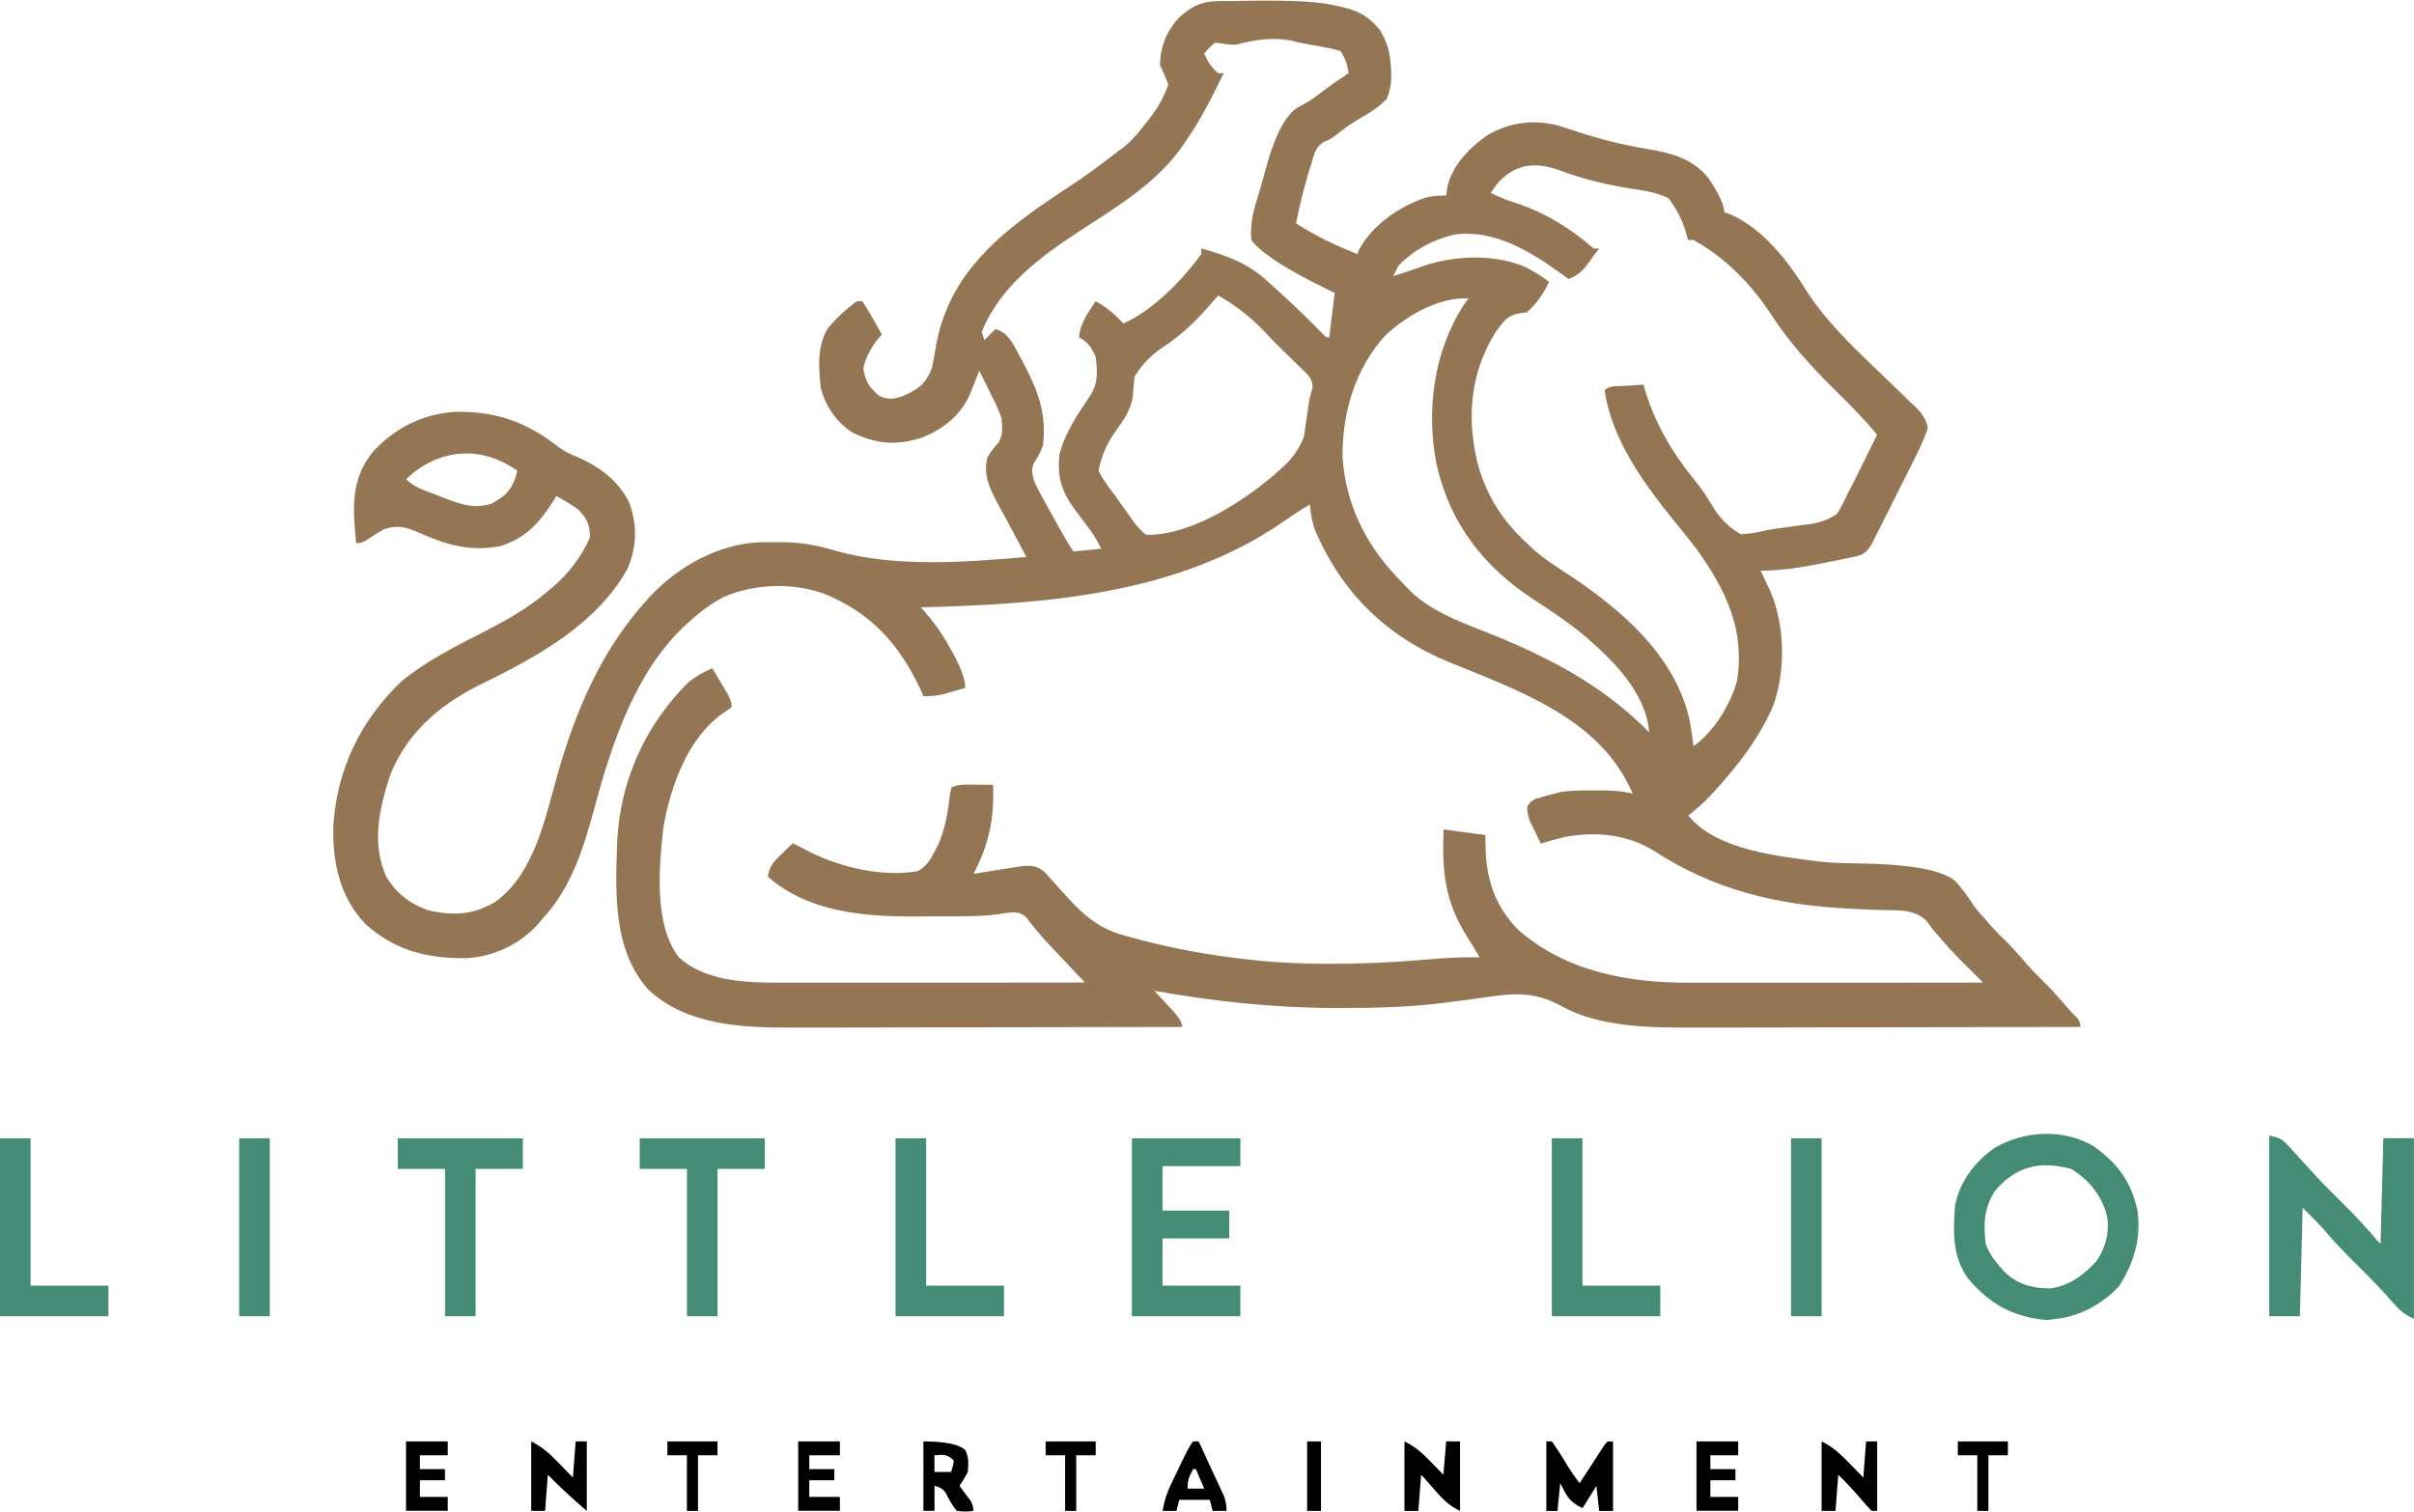
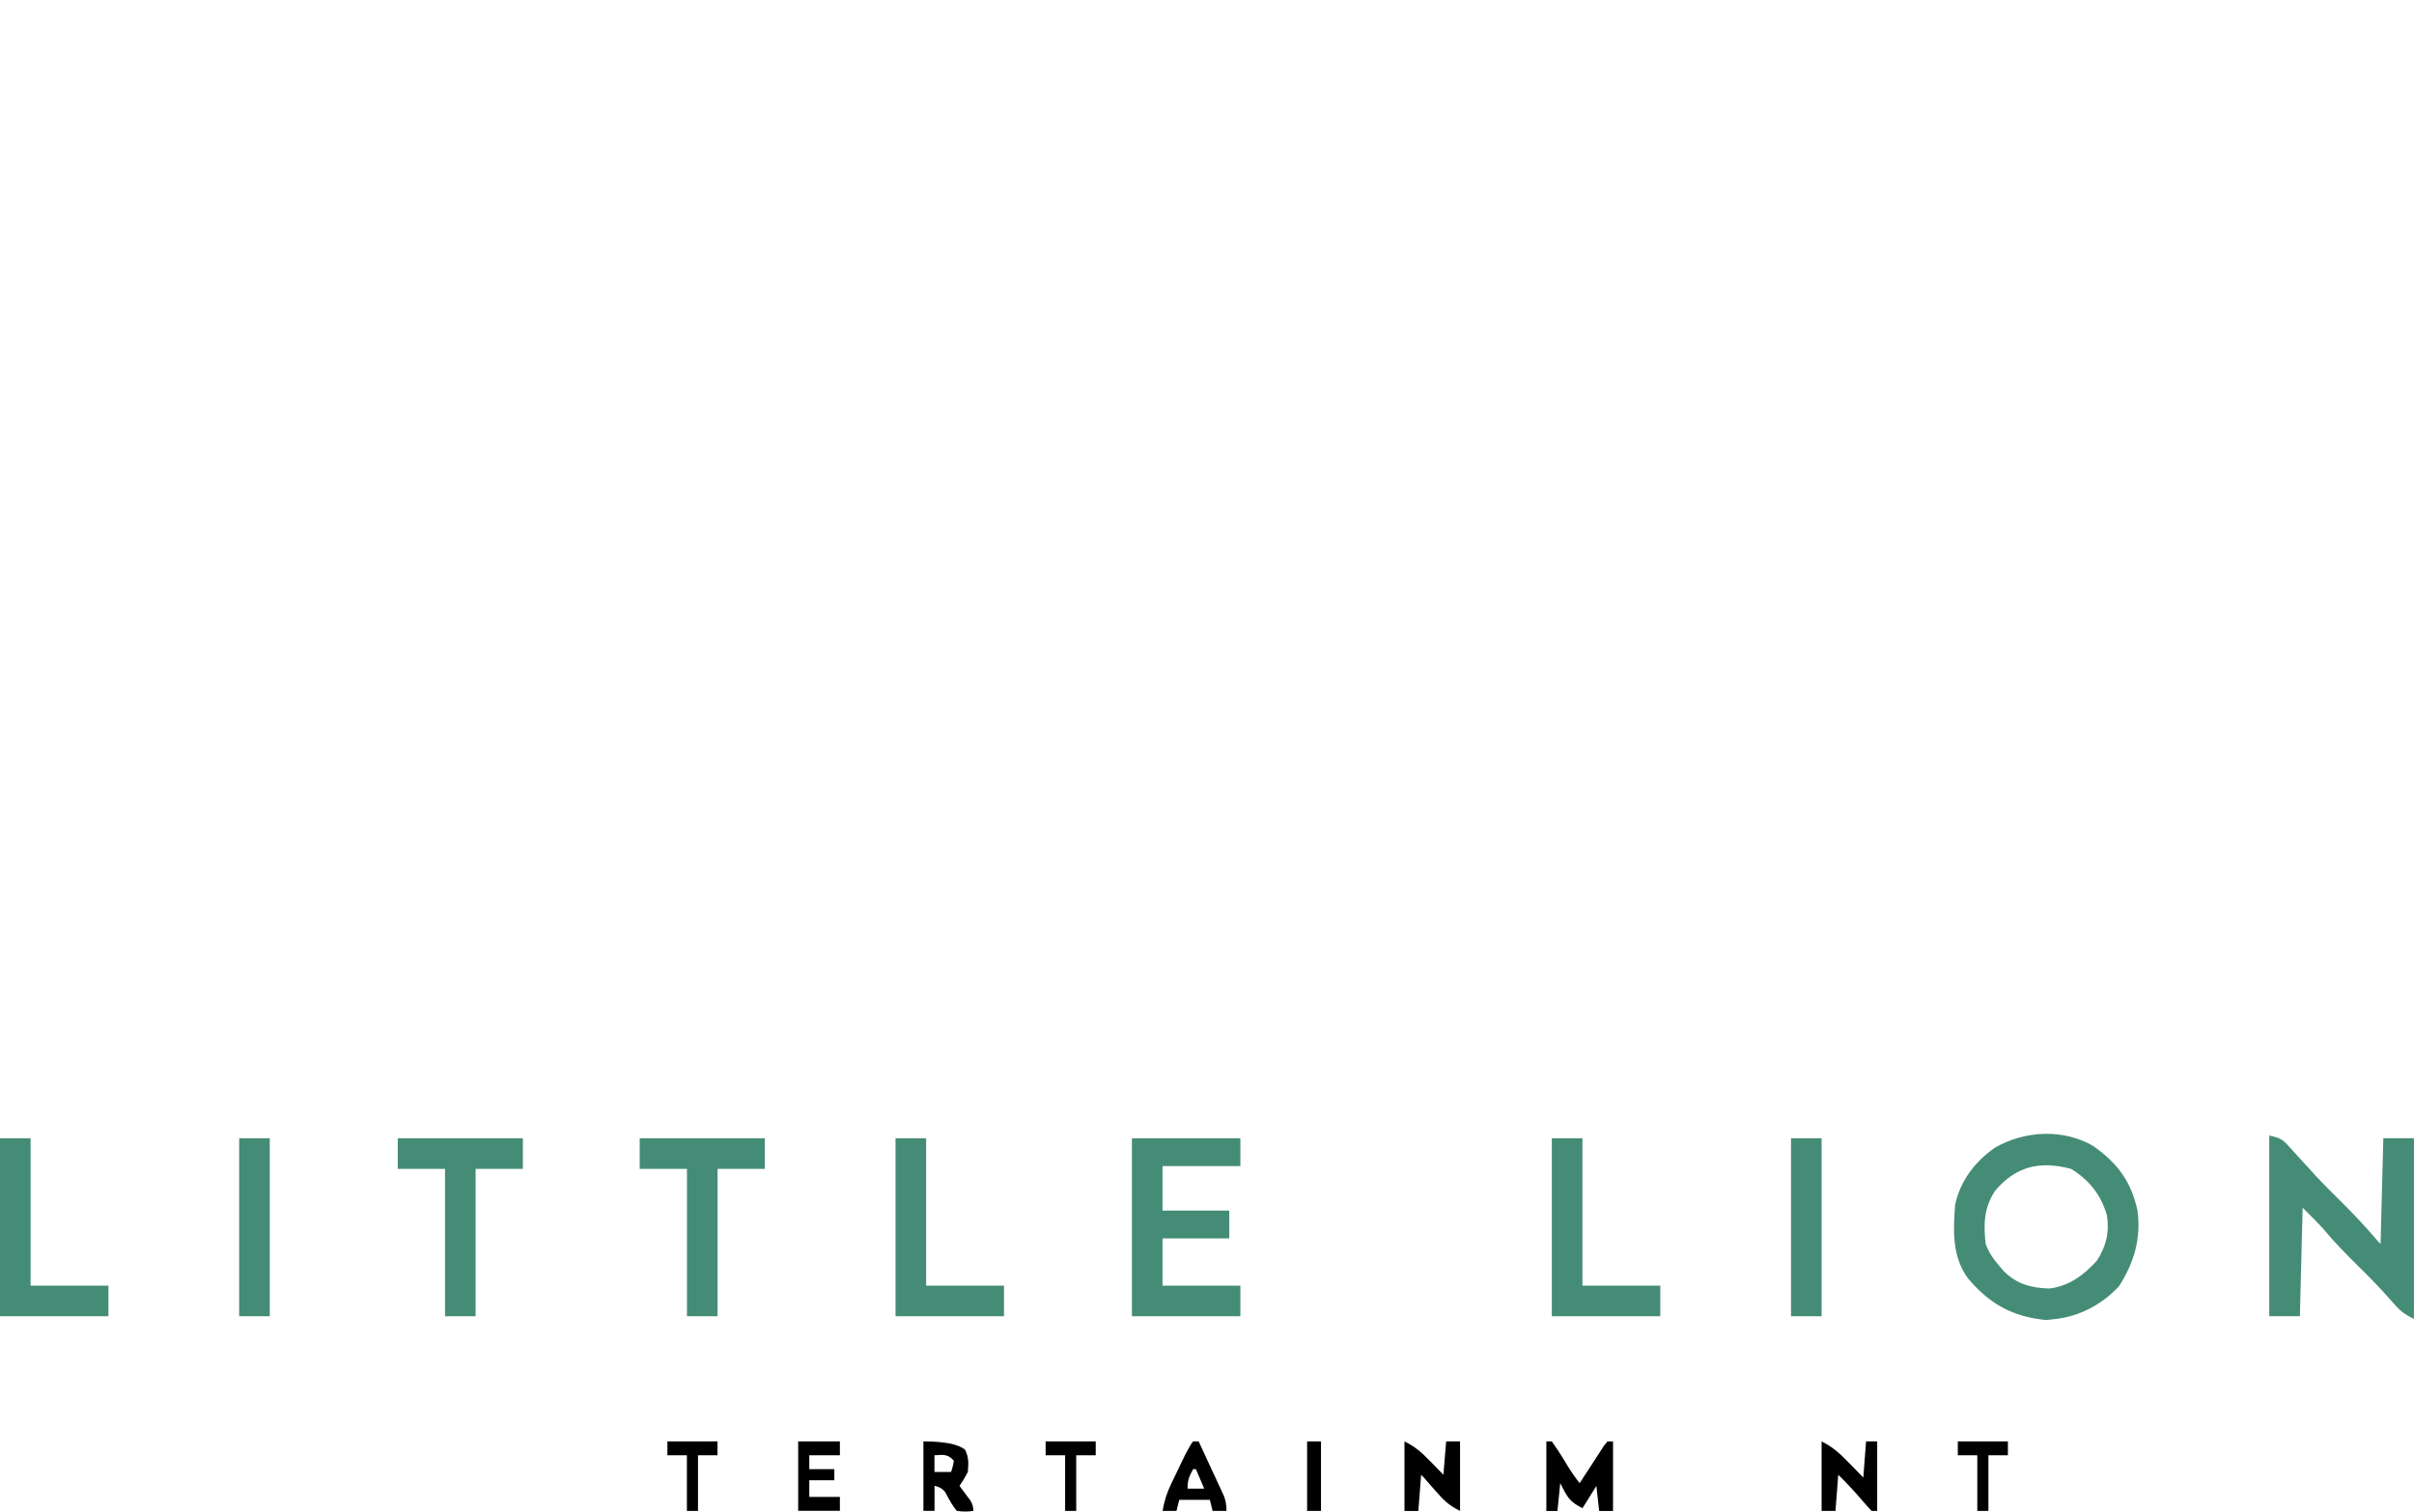
<svg xmlns="http://www.w3.org/2000/svg" id="Layer_2" data-name="Layer 2" viewBox="0 0 400 250.55">
  <defs>
    <style>
      .cls-1 {
        fill: #947654;
      }

      .cls-1, .cls-2, .cls-3 {
        stroke-width: 0px;
      }

      .cls-2 {
        fill: #000;
      }

      .cls-3 {
        fill: #458c76;
      }
    </style>
  </defs>
  <g id="Layer_1-2" data-name="Layer 1">
-     <path class="cls-1" d="M220.1.69c.48.09.95.18,1.44.27,3.22.69,5.15,1.52,7.22,4.16.95,1.75,1.49,3.18,1.65,5.16q.04.54.09,1.1c.09,1.9.03,3.24-.72,5.01-1.4,1.47-2.85,2.34-4.62,3.33-1.45.85-2.75,1.83-4.06,2.87q-.82.6-1.78.94c-1.42.92-1.58,2.14-2.07,3.72-.1.31-.19.61-.29.92-.9,2.91-1.6,5.86-2.21,8.84,3.24,2.09,6.54,3.67,10.14,5.07.11-.26.23-.51.35-.78,2.15-3.97,6.52-7,10.74-8.47,1.34-.39,2.2-.43,3.66-.43.05-.41.1-.82.14-1.24.76-3.67,3.62-6.58,6.59-8.71,3.59-2.12,7.66-2.71,11.69-1.68,1.01.31,2.01.63,3.01.96,3.74,1.23,7.51,2.23,11.39,2.87,4.19.7,7.96,1.51,10.69,5q2.56,3.84,2.56,5.56c.33.11.66.23,1,.35,5.55,2.45,9.74,7.97,12.82,13,2.67,4.05,6.06,7.54,9.53,10.91q.46.44.92.89c1.25,1.22,2.51,2.43,3.78,3.63.94.89,1.87,1.8,2.79,2.7q.43.4.88.82,1.9,1.88,2,3.58c-.72,1.98-1.6,3.85-2.56,5.73-.2.4-.4.81-.61,1.22-.43.85-.85,1.7-1.28,2.54-.66,1.3-1.31,2.6-1.96,3.9-.41.82-.83,1.65-1.24,2.47-.2.39-.39.78-.59,1.18-.18.36-.37.72-.55,1.09q-.24.48-.49.96c-.65,1.13-1.15,1.64-2.4,2.02-.42.09-.84.18-1.27.27-.47.1-.93.2-1.41.3-.5.1-.99.2-1.5.3-.5.1-1,.21-1.51.31-3.44.69-6.81,1.2-10.32,1.27.16.32.31.65.47.98q.31.66.62,1.32c.2.43.41.86.62,1.3,2.36,5.84,2.44,13.09.28,19-1.92,4.28-4.48,7.94-7.52,11.5-.32.37-.63.74-.96,1.13-1.71,1.97-3.43,3.73-5.5,5.32,4.76,5.84,15.2,6.76,22.15,7.67,2.05.19,4.07.24,6.12.26q12.93.18,16.06,3.01c.98,1.11,1.85,2.24,2.64,3.49.67,1.04,1.47,1.92,2.31,2.82.24.28.47.56.72.85.98,1.12,2.05,2.15,3.11,3.2,1.13,1.15,2.17,2.38,3.23,3.6,1.03,1.15,2.12,2.22,3.22,3.31,1.16,1.18,2.24,2.43,3.31,3.69q.71.84,1.51,1.57.6.64.6,1.56c-9.07.02-18.13.04-27.2.05-4.21,0-8.42.01-12.63.02-3.67,0-7.35.02-11.02.02-1.94,0-3.88,0-5.83.01-1.83,0-3.67,0-5.5,0-.67,0-1.33,0-2,0-6.98.04-15.63-.05-21.87-3.58-4.64-2.54-8.16-2.09-13.18-1.34-1.09.15-2.19.29-3.29.44-.72.09-1.45.19-2.17.29-5.93.79-11.89.96-17.87.95-.33,0-.65,0-.99,0-10.12-.02-19.95-1.09-29.91-2.85.33.36.67.71,1.01,1.08.43.47.86.93,1.3,1.4.22.23.44.47.67.71q1.64,1.78,1.64,2.8c-9.13.02-18.27.04-27.4.05-4.24,0-8.48.01-12.72.02-3.7,0-7.4.02-11.1.02-1.96,0-3.91,0-5.87.01-1.85,0-3.69,0-5.54,0-.67,0-1.35,0-2.02,0-8.2.04-17.34-.34-23.71-6.19-6.07-6.58-5.55-16.41-5.26-24.76.54-10.09,4.68-19.24,11.85-26.31,1.23-.99,2.46-1.64,3.9-2.3.54.9,1.08,1.8,1.61,2.71q.45.75.91,1.52.71,1.3.71,2.22-.69.53-1.64,1.15c-5.75,4.21-8.46,11.94-9.68,18.72-.72,6.42-1.65,16.19,2.56,21.6,4.82,4.35,12.27,4.22,18.37,4.2.53,0,1.06,0,1.61,0,1.74,0,3.49,0,5.23,0,1.21,0,2.43,0,3.64,0,2.86,0,5.72,0,8.58,0,3.26,0,6.52,0,9.77,0,6.7,0,13.39-.01,20.09-.02-.21-.22-.41-.44-.63-.66-.95-1.01-1.91-2.02-2.86-3.03q-.49-.51-.98-1.04c-.32-.34-.64-.68-.98-1.04-.32-.34-.65-.68-.98-1.04-1.19-1.3-2.29-2.67-3.37-4.06-1.1-.91-1.8-.8-3.19-.67-.48.08-.95.15-1.45.23-2.04.29-4.04.32-6.1.33-.4,0-.79,0-1.2,0-.82,0-1.64,0-2.46,0-1.23,0-2.47.02-3.7.03-8.6.05-17.89-.66-24.65-6.6.25-1.79,1.05-2.58,2.33-3.8q.51-.49,1.02-.99c.26-.24.52-.49.79-.74.96.48,1.92.96,2.87,1.47,5.13,2.56,12.14,4.18,17.86,3.14,1.4-.83,2.04-1.79,2.76-3.23q.27-.51.54-1.03c1.23-2.71,1.66-5.43,2-8.38.07-.39.15-.79.23-1.19,1.33-.66,2.5-.5,3.97-.49.55,0,1.1,0,1.66.01q.63,0,1.28.02c.26,5.48-.68,9.91-3.23,14.75.27-.04.54-.09.82-.13,1.22-.2,2.45-.39,3.68-.59.42-.07.85-.14,1.29-.21.41-.06.82-.13,1.24-.19.38-.06.75-.12,1.14-.18,1.53-.11,2.47.02,3.65,1.03.24.27.48.54.73.82.27.3.54.6.82.9.28.31.56.63.84.95,3.31,3.7,5.88,6.49,10.77,7.81.4.11.8.23,1.21.34,6.68,1.84,13.47,3.06,20.36,3.75.5.05.99.1,1.51.16,9.65.82,19.4.43,29.03-.42,2.27-.19,4.51-.24,6.79-.2-.67-1.13-1.35-2.25-2.06-3.36-3.79-6.01-4.18-10.88-3.93-17.84,2.28.3,4.56.61,6.91.92.03,1.03.06,2.05.09,3.11.27,4.92,1.85,8.96,5.31,12.55,7.93,7.01,18.36,8.86,28.6,8.82.53,0,1.05,0,1.6,0,1.73,0,3.46,0,5.18,0,1.2,0,2.41,0,3.61,0,2.83,0,5.67,0,8.5,0,3.23,0,6.46,0,9.69,0,6.64,0,13.28-.01,19.92-.02-.35-.34-.69-.69-1.05-1.04-.46-.46-.92-.91-1.38-1.37-.23-.23-.45-.45-.69-.68-1.54-1.53-2.99-3.1-4.38-4.76-.26-.3-.53-.59-.8-.9-.35-.48-.7-.96-1.07-1.46-2.01-1.98-4.62-1.75-7.3-1.81-1.6-.04-3.2-.12-4.8-.2-.33-.02-.65-.03-.99-.05-11.79-.61-22.21-3.11-32.14-9.6-4.52-2.75-9.65-3.21-14.81-2.24-1.3.33-2.59.68-3.88,1.07-.4-.8-.79-1.61-1.18-2.42-.22-.45-.44-.9-.66-1.36q-.46-1.29-.42-2.33.42-.8,1.29-1.27c.36-.1.72-.21,1.09-.31.35-.11.71-.21,1.07-.32.37-.09.74-.19,1.12-.28.34-.09.68-.17,1.03-.26,1.81-.28,3.59-.26,5.42-.25.37,0,.73,0,1.11,0,1.84,0,3.55.07,5.34.52-4.83-11.4-16.64-16.21-27.42-20.58-.96-.39-1.92-.77-2.88-1.16-10.43-4.24-17.84-11.48-22.3-21.84-.52-1.47-.76-2.79-.86-4.34-1.59.92-3.1,1.93-4.61,2.98-17.37,11.97-39.44,13.57-59.9,14.07.18.19.35.39.54.59,1.65,1.87,2.99,3.74,4.19,5.92.16.27.31.55.47.83q2.18,3.88,2.18,6.02c-.81.23-1.61.46-2.42.69-.45.13-.9.26-1.36.39q-1.29.3-3.13.3c-.18-.41-.37-.81-.56-1.23-3.53-7.54-8.3-12.73-16.16-15.86-5.27-1.76-11.49-1.55-16.54.71-2.02,1.11-3.75,2.39-5.45,3.94-.28.25-.57.5-.86.76-8.27,7.77-12.15,19.72-15.01,30.37-1.77,6.53-3.84,13.13-8.55,18.17-.24.29-.48.57-.72.86-3.01,3.37-7.29,5.39-11.78,5.68-6.56.09-11.91-1.23-16.88-5.68-4.24-4.52-5.4-10.11-5.3-16.08.57-9.45,4.45-17.56,11.26-24.07,4.22-3.51,9.23-5.94,14.08-8.44,3.51-1.81,6.75-3.65,9.79-6.19.41-.34.82-.68,1.24-1.04q4.06-3.45,6.16-8.21c-.04-2.22-.39-2.95-1.87-4.58-1.18-.86-2.41-1.6-3.69-2.3q-.24.4-.49.81c-2.26,3.57-4.59,6.18-8.73,7.48-4.92,1-9.01-.18-13.51-2.19-2.18-.93-3.52-1.38-5.85-.58-1,.56-1.96,1.16-2.9,1.82q-.78.49-1.7.49c-.55-5.7-.99-10.57,2.86-15.26,3.7-3.89,8.15-6.15,13.53-6.51,6.83-.13,11.83,1.66,17.27,5.91.95.68,1.84,1.1,2.92,1.54,3.68,1.61,6.76,3.83,8.63,7.48,1.42,3.79,1.35,7.48-.3,11.18-5.29,9.38-15.36,14.7-24.67,19.26-6.6,3.3-12.03,8.06-14.7,15.1-1.73,5.51-2.93,10.78-.67,16.32,1.6,2.86,4,4.75,7.09,5.8,4.07.96,7.46.8,11.09-1.38,6.55-4.71,8.28-14,10.38-21.32,3-10.47,7.17-20.26,14.51-28.45.27-.3.54-.6.82-.91,4.7-4.97,11.2-8.61,18.11-8.92.84-.01,1.69-.02,2.53-.02.45,0,.9,0,1.36,0,3.27.05,5.96.59,9.08,1.54,9.86,2.67,21.16,1.77,31.23.93-.23-.43-.47-.87-.71-1.32-.83-1.55-1.66-3.11-2.48-4.67-.44-.83-.9-1.65-1.35-2.47-1.43-2.65-2.72-5.08-1.9-8.13.54-.88,1.09-1.61,1.8-2.35.8-1.4.65-2.52.5-4.1q-.55-1.58-1.32-3.08c-.25-.51-.49-1.01-.75-1.53-.23-.45-.46-.91-.69-1.38-.18-.36-.36-.73-.55-1.1-.12-.24-.24-.49-.37-.74-.14.37-.29.74-.44,1.13-.2.49-.39.98-.6,1.49q-.29.73-.58,1.47c-1.65,3.46-4.35,5.55-7.86,6.99-4.29,1.39-7.68,1.07-11.72-.94-2.57-1.83-4.33-4.3-5.07-7.37-.34-3.3-.62-6.85,1.16-9.78,1.42-1.71,3.04-3.21,4.83-4.51h.92c.59.9,1.14,1.83,1.67,2.76.29.51.58,1.03.88,1.56q.33.6.67,1.21c-.2.22-.4.45-.6.68q-1.83,2.2-2.48,4.91c.41,2.3.88,3,2.62,4.55,1.52.67,2.36.6,3.92.06,2.58-1.16,3.78-1.96,4.84-4.67.26-1.2.48-2.36.66-3.57,1.85-10.59,8.6-17.13,17.11-23.12,2.07-1.44,4.17-2.84,6.28-4.22,2.34-1.59,4.59-3.3,6.83-5.03.38-.28.77-.57,1.16-.86,1.35-1.17,2.43-2.47,3.5-3.89q.3-.38.6-.76c1.35-1.76,2.32-3.44,3.03-5.55-.43-1.09-.89-2.16-1.38-3.23.06-3.03,1.11-5.64,3.18-7.85,2.87-2.62,4.67-2.81,8.5-2.72q12.21-.29,16.26.52ZM205.07,7.35q-.92.17-2.45-.12c-.41-.06-.82-.11-1.24-.17q-1.11.84-1.84,1.84c.59,1.32,1.18,2.29,2.3,3.23h.92c-1.92,4-3.9,7.87-6.45,11.52-.28.41-.56.81-.85,1.23-4.38,5.84-10.78,9.63-16.81,13.57-6.56,4.31-12.89,9.05-15.99,16.53.15.46.3.91.46,1.38l1.84-1.84c2.16.67,2.91,2.48,3.92,4.35.18.33.36.67.55,1.01,2.46,4.6,4.09,8.66,3.37,14-.41,1.05-.85,1.93-1.49,2.87-.52,1.18-.22,1.89.1,3.12.38.81.79,1.61,1.22,2.39.24.44.49.89.74,1.34.26.46.51.92.77,1.39.25.46.51.92.77,1.4.94,1.7,1.87,3.38,2.95,5,1.52-.15,3.04-.3,4.61-.46-.66-1.33-1.21-2.31-2.09-3.45-.22-.3-.44-.59-.67-.9-.46-.61-.93-1.22-1.39-1.84-2.33-3.12-3.21-5.56-2.76-9.48.94-3.6,3.01-6.63,5.07-9.68,1.37-2.06,1.21-4.04.92-6.45-.6-1.45-1.33-2.51-2.76-3.23.22-2.38,1.47-4.06,2.76-5.99,1.84,1,3.18,2.17,4.61,3.69,4.9-2.17,9.77-7.18,12.9-11.52v-.92c4.3,1.23,7.73,2.43,11.06,5.53.48.44.97.87,1.45,1.31,2.6,2.36,5.14,4.77,7.58,7.3q.55.67,1.1.61c.3-2.43.61-4.87.92-7.37-.48-.23-.97-.47-1.47-.71q-9.95-4.86-12.36-8.05c-.16-2.26.14-4.1.81-6.25.68-2.25,1.32-4.5,1.93-6.77q2.08-7.17,5.01-8.99c.32-.17.63-.34.96-.51,1.04-.56,1.94-1.22,2.87-1.94,1.48-1.13,2.99-2.18,4.55-3.2-.25-1.56-.49-2.34-1.38-3.69-1.15-.31-2.23-.55-3.4-.75-.62-.11-1.24-.22-1.85-.33-.55-.1-1.1-.2-1.66-.3-.33-.09-.65-.17-.99-.26-3.04-.7-6.18-.22-9.15.56ZM247.93,30.68c-.3.42-.61.84-.92,1.27,1.55.84,3.14,1.36,4.81,1.9,4.61,1.63,8.54,4.12,12.24,7.32h.92c-.49.68-1,1.35-1.5,2.02-.28.37-.56.75-.84,1.13-.87.98-1.52,1.43-2.73,1.92-.37-.27-.75-.55-1.13-.83-5.22-3.75-11.06-7.4-17.76-6.55-3.57.86-6.61,2.46-9.22,5.07q-.57.97-.92,1.84c.24-.08.48-.17.73-.25.73-.25,1.46-.49,2.19-.73.78-.25,1.55-.52,2.32-.8,5.23-1.72,11.71-1.89,16.79.33,1.34.71,2.56,1.46,3.77,2.38-.92,1.96-2.06,3.63-3.69,5.07-.45.06-.89.11-1.35.17-2.04.42-2.69,1.53-3.87,3.18-4.07,6.63-4.73,13.69-3.06,21.15,1.42,5.59,4.06,9.83,8.28,13.74.44.41.87.82,1.32,1.24,1.65,1.4,3.43,2.56,5.24,3.74,8.92,5.86,18.2,13.66,20.47,24.64.23,1.34.43,2.67.61,4.02,3.36-2.42,6.07-6.79,7.19-10.8,1.36-8.54-1.86-15.08-6.73-21.92-1.1-1.44-2.25-2.84-3.4-4.25-5.11-6.27-10.67-13.81-11.8-22.02.87-.87,2.32-.64,3.49-.72.55-.04,1.1-.08,1.67-.12.43-.03.85-.06,1.29-.08q.14.49.27.98c1.67,5.53,4.47,10.27,8.09,14.72,1.07,1.32,2.01,2.63,2.86,4.1q1.81,3.22,4.89,4.99c1.4-.07,2.69-.28,4.05-.61,1.2-.26,2.4-.41,3.62-.56.91-.13,1.83-.25,2.74-.38q.66-.08,1.33-.17,2.31-.37,4.2-1.66c.63-.96,1.11-1.94,1.59-2.98.44-.86.89-1.72,1.33-2.58.45-.91.9-1.81,1.34-2.72.23-.47.46-.93.7-1.41.56-1.14,1.13-2.28,1.69-3.42-2.2-2.66-4.59-5.07-7.06-7.49-3.92-3.89-7.43-7.72-10.46-12.36-3.32-5.07-7.55-9.47-12.9-12.41h-.92c-.08-.31-.16-.61-.24-.93q-.91-3.31-2.99-5.99c-2.19-1.12-4.6-1.34-7-1.73-3.83-.65-7.42-1.55-11.06-2.91-4.16-1.53-7.61-1.02-10.51,2.45ZM201.84,48.99c-.56.61-1.1,1.24-1.64,1.87-2.21,2.5-4.48,4.67-7.26,6.51q-3.1,1.99-4.95,5.06c-.11,1.02-.2,2.04-.26,3.06-.28,2.42-1.57,4.12-2.93,6.07q-2.14,2.97-2.76,6.45c.73,1.53,1.74,2.8,2.76,4.15.4.57.8,1.14,1.2,1.72.43.6.87,1.2,1.31,1.8.2.3.41.59.62.89q.67.95,1.95,2.04c7.54.27,17.13-6.07,22.49-11.03q2.53-2.2,3.69-5.18c.06-.38.11-.76.17-1.16.06-.4.11-.8.17-1.21.12-.79.23-1.57.35-2.36.05-.35.1-.7.15-1.06q.16-1.05.55-2.18.2-1.27-.83-2.4c-.44-.44-.88-.88-1.33-1.31-.24-.23-.47-.47-.72-.71-.5-.5-1.01-.99-1.52-1.48-.77-.74-1.52-1.49-2.28-2.24q-4.06-4.62-8.93-7.33ZM229.64,55.5c-5.11,5.5-7.27,12.99-7.18,20.36.62,8.4,4.33,15.24,10.26,21.06q.43.46.87.93c4.06,4.04,10.35,5.86,15.52,8.06,9.21,3.92,17.04,8.25,24.16,15.44-.51-6.52-5.98-11.94-10.71-15.99-2.67-2.22-5.53-4.12-8.43-6.01-8.27-5.4-13.86-12.57-16.08-22.32-1.75-8.92-.55-18.39,4.29-26.2q.48-.68.98-1.38c-4.94-.23-10.12,2.79-13.68,6.05ZM67.28,79.41c1.39,1.39,3.11,1.86,4.93,2.56.36.15.73.29,1.1.44,2.76,1.07,5.19,2,8.11,1.06,2.09-1.14,3.09-1.94,3.95-4.18.11-.42.23-.84.35-1.27-6.04-4.32-13.06-3.71-18.43,1.38Z" />
    <path class="cls-3" d="M347,190.01c3.92,2.8,6.14,5.83,7.17,10.55.65,4.61-.55,8.71-3.05,12.58-2.78,3-6.52,5.01-10.57,5.44-.49.06-.99.11-1.5.17-5.61-.56-9.38-2.65-12.99-6.95-2.61-3.62-2.43-7.88-2.1-12.12.83-3.96,3.31-7.23,6.63-9.51,4.95-2.85,11.43-3.16,16.42-.17ZM330.52,197.44c-1.78,2.73-1.88,5.53-1.49,8.7.54,1.46,1.28,2.52,2.3,3.69q.34.4.69.81c2.16,2.17,4.58,2.81,7.6,2.88,3.28-.42,5.65-2.21,7.83-4.61,1.52-2.3,2.12-4.76,1.67-7.48-.95-3.41-2.94-5.88-5.94-7.73-5.23-1.39-9.23-.42-12.68,3.74Z" />
    <path class="cls-3" d="M376.04,188.16c1.85.46,2.14.59,3.32,1.91q.41.45.83.91c.29.32.58.65.88.98.62.68,1.24,1.35,1.86,2.02.31.34.62.68.94,1.03,1.34,1.44,2.74,2.83,4.14,4.21,2.1,2.07,4.09,4.2,5.99,6.45l.46.46c.15-5.78.3-11.56.46-17.51h5.07v29.95c-1.77-.89-2.39-1.42-3.63-2.88-1.81-2.06-3.69-4.01-5.65-5.93-1.96-1.94-3.88-3.88-5.65-6.01-1.11-1.26-2.33-2.43-3.51-3.61-.15,5.93-.3,11.86-.46,17.97h-5.07v-29.95Z" />
    <path class="cls-3" d="M187.56,188.63h17.97v4.61h-12.9v7.37h11.06v4.61h-11.06v7.83h12.9v5.07h-17.97v-29.49Z" />
    <path class="cls-3" d="M105.99,188.63h20.74v5.07h-7.83v24.42h-5.07v-24.42h-7.83v-5.07Z" />
    <path class="cls-3" d="M65.9,188.63h20.74v5.07h-7.83v24.42h-5.07v-24.42h-7.83v-5.07Z" />
    <path class="cls-3" d="M257.14,188.63h5.07v24.42h12.9v5.07h-17.97v-29.49Z" />
    <path class="cls-3" d="M148.39,188.63h5.07v24.42h12.9v5.07h-17.97v-29.49Z" />
    <path class="cls-3" d="M0,188.63h5.07v24.42h12.9v5.07H0v-29.49Z" />
    <path class="cls-3" d="M296.77,188.63h5.07v29.49h-5.07v-29.49Z" />
-     <path class="cls-3" d="M39.63,188.63h5.07v29.49h-5.07v-29.49Z" />
+     <path class="cls-3" d="M39.63,188.63h5.07v29.49h-5.07Z" />
    <path class="cls-2" d="M256.22,238.86h.92c.74,1.05,1.43,2.1,2.1,3.2q1.12,1.96,2.51,3.72c.32-.5.64-1,.98-1.51.42-.65.85-1.3,1.27-1.94.21-.33.42-.66.64-1,.2-.31.41-.62.62-.95.19-.29.38-.58.57-.88.17-.21.35-.42.53-.63h.92v11.52h-2.3c-.15-1.37-.3-2.74-.46-4.15-.76,1.22-1.52,2.43-2.3,3.69-2.3-1.15-2.54-1.94-3.69-4.15-.15,1.52-.3,3.04-.46,4.61h-1.84v-11.52Z" />
    <path class="cls-2" d="M232.72,238.86c1.85.93,2.83,1.81,4.26,3.28.41.42.82.84,1.25,1.27.31.32.62.64.94.98.15-1.82.3-3.65.46-5.53h2.3v11.52c-1.86-.93-2.66-1.71-4-3.25-.36-.41-.73-.83-1.1-1.25-.29-.34-.59-.67-.89-1.02l-.46-.46c-.15,1.98-.3,3.95-.46,5.99h-2.3v-11.52Z" />
    <path class="cls-2" d="M301.84,238.86c1.87.94,3.07,2.04,4.49,3.51.23.24.47.48.71.72.57.58,1.14,1.17,1.71,1.76.15-1.98.3-3.95.46-5.99h1.84v11.52h-.92q-.71-.73-1.53-1.7c-1.28-1.5-2.59-2.92-4-4.29-.15,1.98-.3,3.95-.46,5.99h-2.3v-11.52Z" />
-     <path class="cls-2" d="M88.02,238.86c1.87.94,3.07,2.04,4.49,3.51.23.24.47.48.71.72.57.58,1.14,1.17,1.71,1.76.15-1.98.3-3.95.46-5.99h1.84v11.52c-2.29-1.96-4.36-3.86-6.45-5.99-.15,1.98-.3,3.95-.46,5.99h-2.3v-11.52Z" />
    <path class="cls-2" d="M153,238.86q5.26,0,6.91,1.38c.65,1.3.57,2.24.46,3.69q-.69,1.32-1.38,2.3c.17.22.33.44.5.67.21.29.43.58.65.88.21.29.43.58.65.87q.5.8.5,1.72-1.24.23-2.76,0c-.72-.9-1.24-1.81-1.76-2.84q-.51-1-1.92-1.31v4.15h-1.84v-11.52ZM154.84,241.16v2.76h2.76q.31-.87.46-1.84-.85-1.05-2.13-.98-.54.03-1.09.06Z" />
-     <path class="cls-2" d="M281.11,238.86h6.91v2.3h-4.61v2.3h4.15v1.84h-4.15v2.76h4.61v2.3h-6.91v-11.52Z" />
-     <path class="cls-2" d="M67.28,238.86h6.91v2.3h-4.61v2.3h4.15v1.84h-4.15v2.76h4.61v2.3h-6.91v-11.52Z" />
    <path class="cls-2" d="M197.7,238.86h.92c.77,1.66,1.54,3.32,2.3,4.98.22.47.44.94.67,1.43l.63,1.37c.19.42.39.83.59,1.27q.42,1.09.42,2.47h-2.3l-.46-1.84h-5.07l-.46,1.84h-2.3c.27-1.61.69-2.95,1.4-4.43q.28-.58.56-1.17c.19-.4.38-.79.58-1.2.19-.4.38-.81.58-1.22q1.42-2.97,1.95-3.5ZM197.7,243.46c-.67,1.22-.92,1.79-.92,3.23h2.76c-.46-1.06-.91-2.13-1.38-3.23h-.46Z" />
    <path class="cls-2" d="M132.26,238.86h6.91v2.3h-5.07v2.3h4.15v1.84h-4.15v2.76h5.07v2.3h-6.91v-11.52Z" />
    <path class="cls-2" d="M324.42,238.86h8.29v2.3h-3.23v9.22h-1.84v-9.22h-3.23v-2.3Z" />
    <path class="cls-2" d="M173.27,238.86h8.29v2.3h-3.23v9.22h-1.84v-9.22h-3.23v-2.3Z" />
    <path class="cls-2" d="M110.6,238.86h8.29v2.3h-3.23v9.22h-1.84v-9.22h-3.23v-2.3Z" />
    <path class="cls-2" d="M216.59,238.86h2.3v11.52h-2.3v-11.52Z" />
  </g>
</svg>